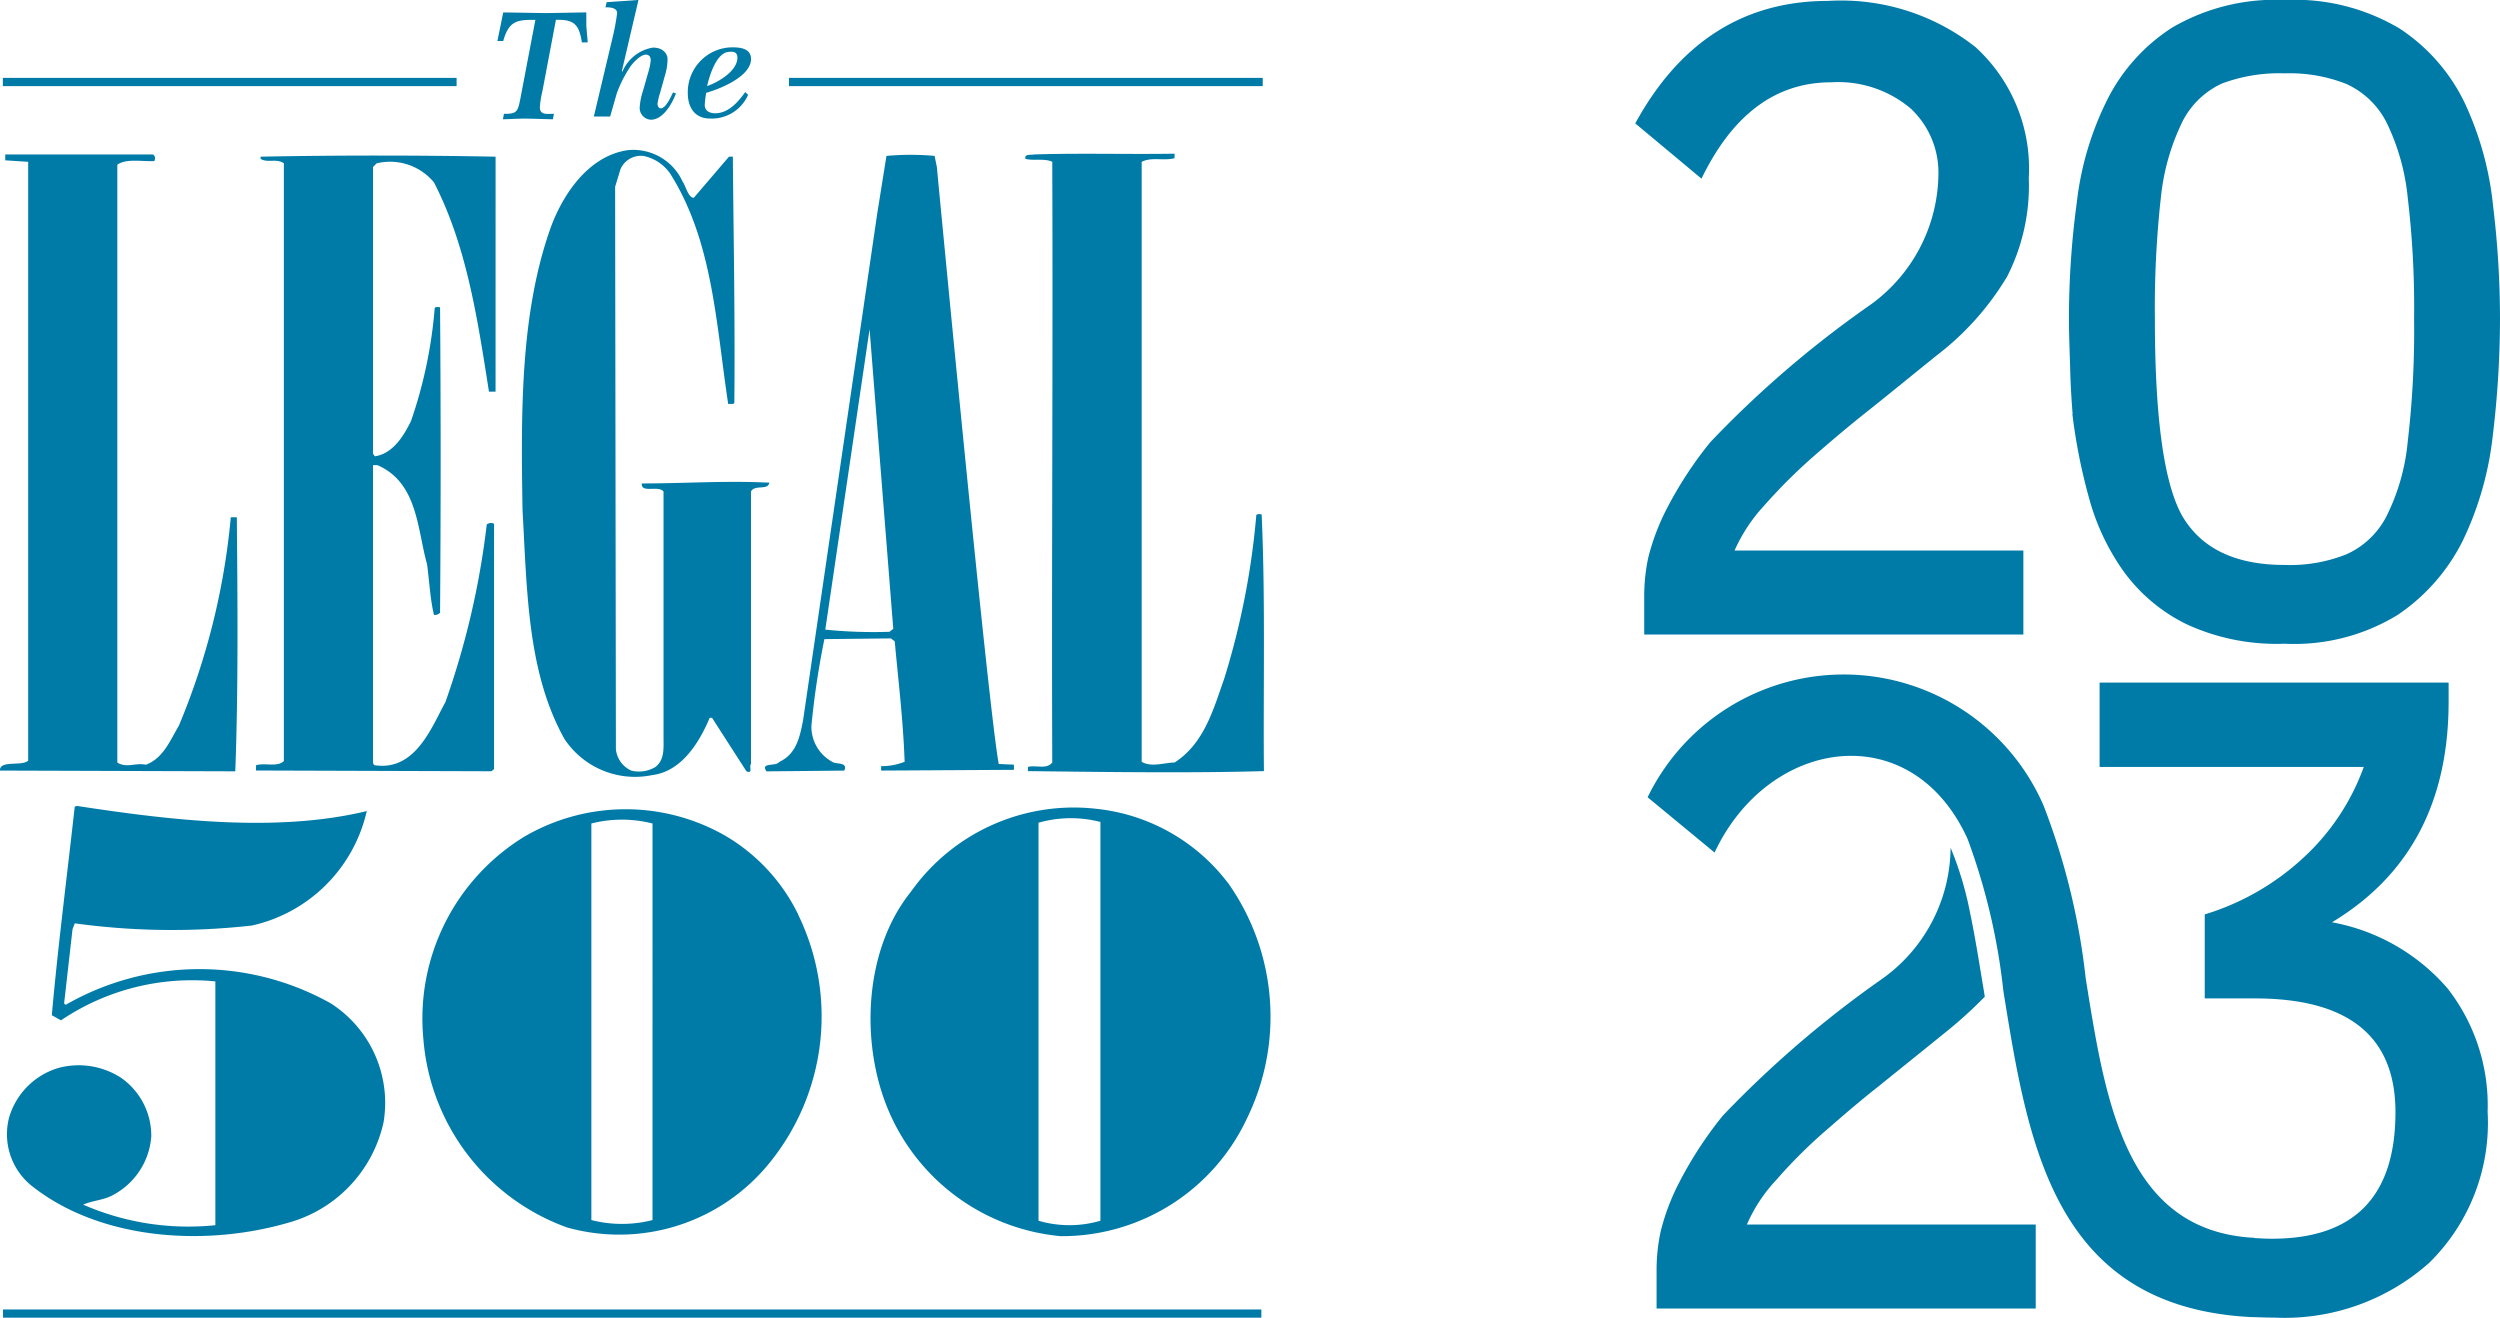
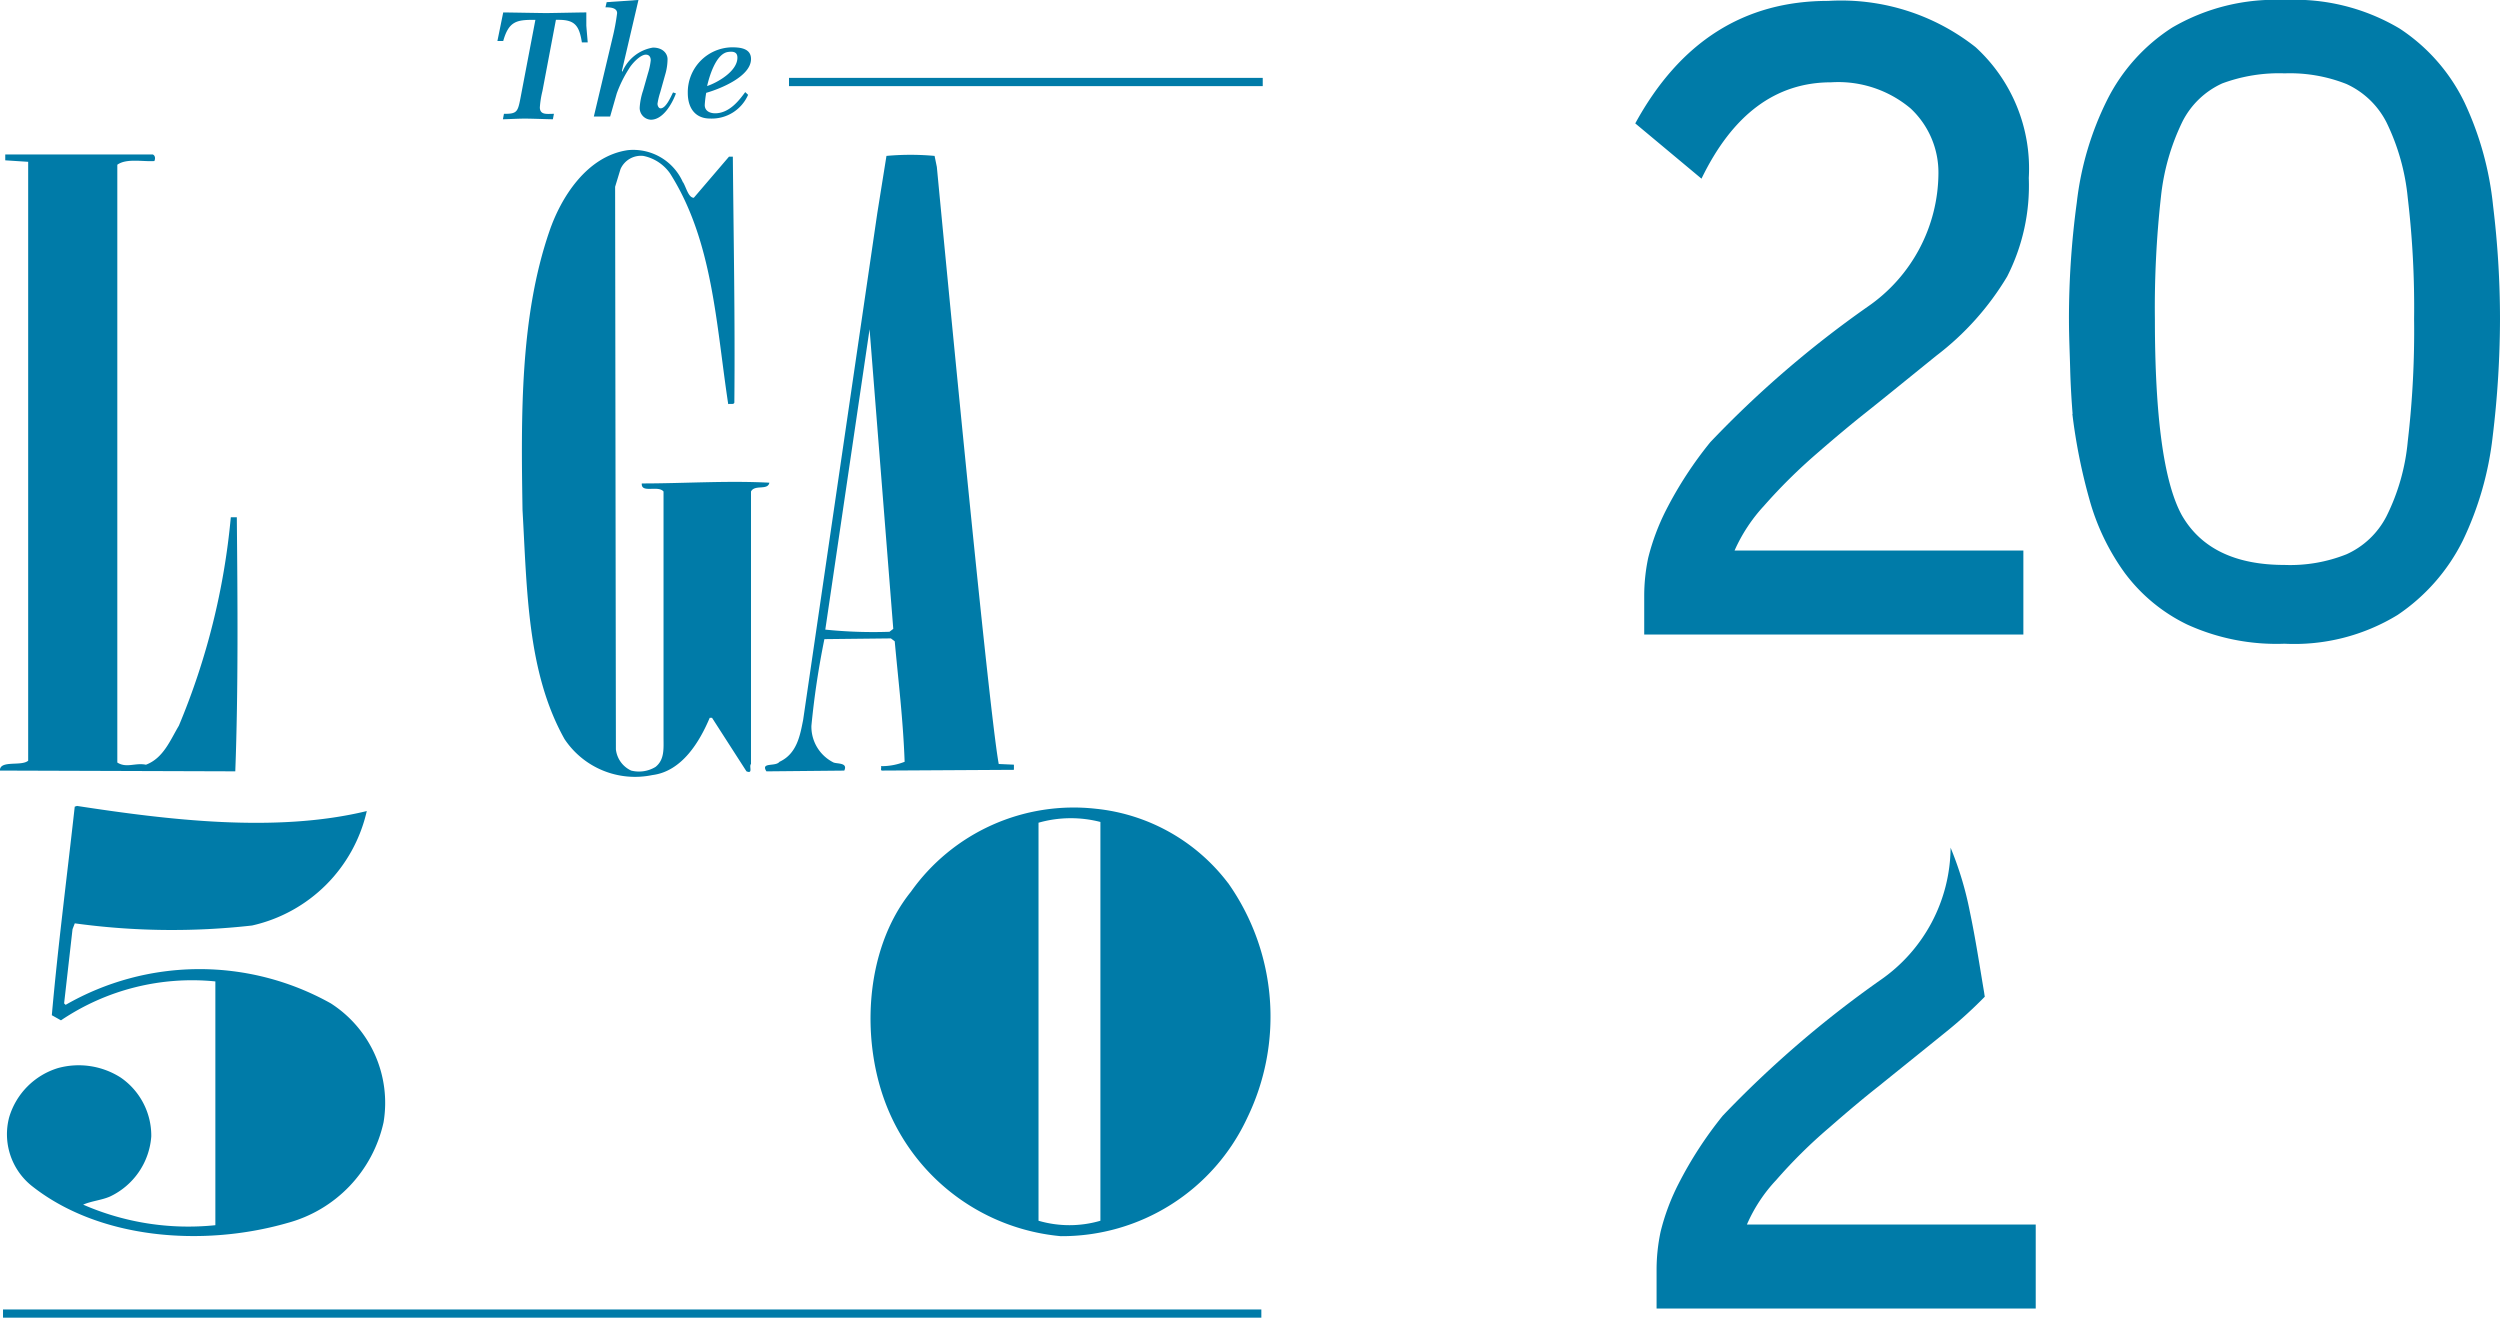
<svg xmlns="http://www.w3.org/2000/svg" width="102.757" height="54.16" viewBox="0 0 102.757 54.16">
  <g id="legal500-2023" transform="translate(-410.786 -66.346)">
    <g id="_2023_v2" data-name="2023 v2" transform="translate(427.32 52.173)">
      <path id="Trazado_4" data-name="Trazado 4" d="M237.186,86.223c.126.212.22.634.439.634l1.446-1.69h.158c.03,3.44.094,6.61.062,10.112-.032.09-.158.03-.252.06-.5-3.29-.629-6.7-2.387-9.477a1.765,1.765,0,0,0-1.1-.725.917.917,0,0,0-.941.543l-.221.725.032,23.121a1.092,1.092,0,0,0,.628.875,1.311,1.311,0,0,0,1-.15c.377-.3.33-.755.33-1.208V98.931c-.22-.271-.926.09-.894-.332,1.759,0,3.486-.121,5.244-.031-.063.333-.6.061-.755.363v11.2c-.093.089.1.422-.187.3l-1.415-2.2h-.094c-.409.967-1.131,2.2-2.356,2.354a3.482,3.482,0,0,1-3.612-1.478c-1.539-2.747-1.539-6.129-1.727-9.419-.063-3.924-.1-7.938,1.1-11.439.47-1.389,1.538-3.11,3.235-3.35a2.231,2.231,0,0,1,2.261,1.327" transform="translate(-225.641 -64.555)" fill="#007ba8" />
-       <path id="Trazado_5" data-name="Trazado 5" d="M474.838,87.1c-.442.12-.944-.061-1.351.151V111.91c.407.24.941.03,1.351.03,1.224-.785,1.6-2.2,2.04-3.441a31.677,31.677,0,0,0,1.321-6.732c.061-.06.155-.029.219-.029.158,3.44.062,7.205.094,10.555-3.11.091-6.909.031-9.7,0v-.172c.344-.091.752.119,1-.182-.03-8.18.032-16.33,0-24.691-.313-.151-.784-.031-1.1-.121-.062-.212.222-.151.377-.181,1.885-.06,3.833,0,5.75-.031Z" transform="translate(-443.095 -66.425)" fill="#007ba8" />
      <path id="Trazado_6" data-name="Trazado 6" d="M-10.253,87.272c.125.06.094.212.063.271-.47.031-1.146-.12-1.522.151v24.571c.376.241.738,0,1.177.09.722-.271,1.006-1.026,1.351-1.6a29,29,0,0,0,2.137-8.572H-6.8c.032,3.441.063,7.062-.063,10.444l-9.675-.031c-.007-.444.879-.163,1.162-.406V87.574l-.942-.061v-.241Z" transform="translate(0 -66.75)" fill="#007ba8" />
-       <path id="Trazado_7" data-name="Trazado 7" d="M114.471,97.5H114.2c-.471-2.989-.91-5.978-2.26-8.6a2.346,2.346,0,0,0-2.357-.785l-.149.151V99.946a.211.211,0,0,0,.086.211c.754-.12,1.193-.875,1.476-1.45a18.811,18.811,0,0,0,.974-4.647c.063-.061.125-.031.22-.031.032,4.136.032,8.392,0,12.558a.294.294,0,0,1-.251.089c-.158-.665-.189-1.389-.284-2.083-.407-1.448-.378-3.35-2.042-4.074h-.18v12.1c0,.121-.008.242.117.242,1.634.212,2.294-1.57,2.859-2.6a33.564,33.564,0,0,0,1.7-7.3.272.272,0,0,1,.3-.031v10.083l-.109.09-9.675-.031v-.212c.314-.121.895.089,1.145-.181V88.113c-.313-.212-.675,0-.956-.182v-.089c3.108-.061,6.455-.061,9.658,0Z" transform="translate(-110.636 -67.229)" fill="#007ba8" />
      <path id="Trazado_8" data-name="Trazado 8" d="M355.127,112.485c-.439-2.354-2.544-24.541-2.544-24.541l-.093-.453a10.971,10.971,0,0,0-1.978,0l-.377,2.355-3.048,20.829c-.126.634-.252,1.388-.974,1.721-.158.212-.786,0-.535.392l3.2-.031c.156-.333-.282-.271-.44-.333a1.645,1.645,0,0,1-.911-1.508,34.277,34.277,0,0,1,.534-3.563l2.734-.03.157.12c.155,1.692.345,3.231.407,4.951a2.561,2.561,0,0,1-.974.18c.033.061-.029.151.033.182l5.433-.031v-.212Zm-4.492-5.434a19.344,19.344,0,0,1-2.637-.089l1.82-12.348.974,12.317Z" transform="translate(-330.61 -66.91)" fill="#007ba8" />
      <path id="Trazado_9" data-name="Trazado 9" d="M1.716,395.766A6.235,6.235,0,0,1-3,400.472a29.367,29.367,0,0,1-7.286-.089l-.093.241-.346,3.049.063.06a11.045,11.045,0,0,1,10.9-.06,4.857,4.857,0,0,1,2.167,4.889A5.51,5.51,0,0,1-1.551,412.7c-3.487,1-7.757.666-10.522-1.54a2.721,2.721,0,0,1-.91-2.806,3.009,3.009,0,0,1,2.009-2.023,3.206,3.206,0,0,1,2.577.392,2.9,2.9,0,0,1,1.255,2.416,2.969,2.969,0,0,1-1.7,2.474c-.346.151-.754.181-1.1.332a10.8,10.8,0,0,0,5.434.845v-10.02a9.631,9.631,0,0,0-6.346,1.6l-.376-.211c.251-2.837.628-5.735.942-8.572l.094-.03c3.737.573,8.167,1.118,11.9.213" transform="translate(-3.174 -348.258)" fill="#007ba8" />
      <path id="Trazado_10" data-name="Trazado 10" d="M410.119,399.522a7.819,7.819,0,0,0-5.433-3.051,8.2,8.2,0,0,0-7.6,3.411c-1.948,2.415-2.1,6.31-.88,9.087a8.534,8.534,0,0,0,7.038,5.07,8.4,8.4,0,0,0,7.664-4.859,9.521,9.521,0,0,0-.787-9.659m-5.246,13.884a4.537,4.537,0,0,1-2.544,0v-16.36a4.854,4.854,0,0,1,2.544-.031Z" transform="translate(-376.179 -349.056)" fill="#007ba8" />
-       <path id="Trazado_11" data-name="Trazado 11" d="M198.959,401.517a7.616,7.616,0,0,0-3.049-3.29,8.253,8.253,0,0,0-8.228.062,8.765,8.765,0,0,0-4.146,8.3,8.982,8.982,0,0,0,5.9,7.758,7.944,7.944,0,0,0,8.355-2.685,9.542,9.542,0,0,0,1.164-10.143m-6,12.526a5.075,5.075,0,0,1-2.513,0v-16.3a5.075,5.075,0,0,1,2.513,0Z" transform="translate(-182.669 -349.724)" fill="#007ba8" />
      <path id="Trazado_12" data-name="Trazado 12" d="M220.728,23.272a3.849,3.849,0,0,0-.107.684c.014.311.293.253.579.253l-.043.225c-.341-.007-.688-.021-1.029-.027s-.685.019-1.025.027l.043-.225c.531.006.569-.08.676-.631l.616-3.231h-.084c-.693,0-1.012.066-1.238.869h-.239l.239-1.174c.592.007,1.19.02,1.78.027.543-.008,1.081-.021,1.636-.028,0,.179,0,.365,0,.544.017.232.039.458.057.689h-.24c-.11-.716-.31-.928-.967-.928h-.1Z" transform="translate(-214.966 -5.358)" fill="#007ba8" />
      <path id="Trazado_13" data-name="Trazado 13" d="M265.13,15.7a8.892,8.892,0,0,0,.182-.986c0-.24-.328-.24-.479-.24l.05-.212,1.307-.091-.679,2.906.014.052a1.655,1.655,0,0,1,1.26-1c.427,0,.6.265.6.475a2.293,2.293,0,0,1-.1.648l-.2.713a2.886,2.886,0,0,0-.113.472c0,.084.05.19.126.19.221,0,.417-.465.513-.655l.119.041c-.17.46-.543,1.081-1.029,1.081a.484.484,0,0,1-.461-.5,2.705,2.705,0,0,1,.14-.7l.2-.706a2.638,2.638,0,0,0,.114-.537c0-.142-.07-.232-.2-.232-.233,0-.577.376-.691.573a5.022,5.022,0,0,0-.507,1.026l-.271.946h-.67Z" transform="translate(-256.481)" fill="#007ba8" />
      <path id="Trazado_14" data-name="Trazado 14" d="M311.462,38.521a1.627,1.627,0,0,1-1.571.975c-.574,0-.908-.4-.908-1.052a1.846,1.846,0,0,1,1.809-1.875c.328,0,.79.034.79.48,0,.711-1.242,1.22-1.842,1.391a4.3,4.3,0,0,0-.06.5c0,.275.259.341.424.341.615,0,1.029-.589,1.24-.871Zm-.44-1.528c0-.213-.139-.27-.391-.232-.493.076-.765,1.007-.854,1.4.421-.141,1.245-.605,1.245-1.164" transform="translate(-297.247 -20.451)" fill="#007ba8" />
-       <rect id="Rectángulo_2" data-name="Rectángulo 2" width="18.65" height="0.339" transform="translate(-16.417 17.374)" fill="#007ba8" />
      <rect id="Rectángulo_3" data-name="Rectángulo 3" width="19.472" height="0.339" transform="translate(15.896 17.374)" fill="#007ba8" />
      <rect id="Rectángulo_4" data-name="Rectángulo 4" width="51.721" height="0.338" transform="translate(-16.41 67.995)" fill="#007ba8" />
    </g>
    <g id="Grupo_6" data-name="Grupo 6" transform="translate(466.861 65.53)">
      <g id="Grupo_4" data-name="Grupo 4" transform="translate(11.139 0.816)">
        <path id="Trazado_15" data-name="Trazado 15" d="M29.314,11.107a8.233,8.233,0,0,1-.888,4.044,11.508,11.508,0,0,1-2.92,3.263c-1.359,1.1-2.317,1.879-2.871,2.317s-1.231,1-2.036,1.7a22.32,22.32,0,0,0-2.173,2.152,6.7,6.7,0,0,0-1.206,1.834H29.091v3.453H13.507V28.261a7.594,7.594,0,0,1,.165-1.549,9.3,9.3,0,0,1,.735-1.962,15.878,15.878,0,0,1,1.817-2.788,42.951,42.951,0,0,1,6.468-5.568A6.7,6.7,0,0,0,25.6,10.917a3.6,3.6,0,0,0-1.144-2.672,4.621,4.621,0,0,0-3.263-1.074c-2.284,0-4.056,1.326-5.332,3.961L13.139,8.86q2.751-5.037,7.935-5.035a8.922,8.922,0,0,1,6.051,1.9,6.758,6.758,0,0,1,2.189,5.378Z" transform="translate(-13.139 -3.788)" fill="#007ba8" fill-rule="evenodd" />
        <path id="Trazado_16" data-name="Trazado 16" d="M22,24.98q1.171,2.057,4.234,2.057a6.246,6.246,0,0,0,2.54-.438,3.424,3.424,0,0,0,1.644-1.561,8.668,8.668,0,0,0,.876-3.085,38.9,38.9,0,0,0,.26-5.023,38.309,38.309,0,0,0-.26-4.977,9.063,9.063,0,0,0-.876-3.11,3.452,3.452,0,0,0-1.644-1.574,6.317,6.317,0,0,0-2.54-.438,6.709,6.709,0,0,0-2.565.413,3.416,3.416,0,0,0-1.632,1.561,9.248,9.248,0,0,0-.888,3.1A41.222,41.222,0,0,0,20.9,16.93q0,6.028,1.1,8.05Zm-4.482-4.151c-.045-.566-.083-1.181-.1-1.842s-.05-1.338-.05-2.057a35.5,35.5,0,0,1,.322-4.791A12.637,12.637,0,0,1,18.935,7.93a7.544,7.544,0,0,1,2.672-2.978,8.388,8.388,0,0,1,4.622-1.136,8.429,8.429,0,0,1,4.729,1.173,7.57,7.57,0,0,1,2.672,3.048A13.076,13.076,0,0,1,34.8,12.271a38.64,38.64,0,0,1,.285,4.659,40.542,40.542,0,0,1-.3,4.82,13.314,13.314,0,0,1-1.227,4.283,7.937,7.937,0,0,1-2.685,3.061,8.141,8.141,0,0,1-4.647,1.181,8.838,8.838,0,0,1-4.007-.793,6.992,6.992,0,0,1-2.557-2.115,9.439,9.439,0,0,1-1.454-3.028,23.164,23.164,0,0,1-.7-3.511Z" transform="translate(0.458 -3.816)" fill="#007ba8" fill-rule="evenodd" />
        <path id="Trazado_17" data-name="Trazado 17" d="M26.841,18.236A18.184,18.184,0,0,1,25.35,19.6c-1.359,1.1-2.317,1.867-2.871,2.317-.545.425-1.231,1-2.032,1.7a20.66,20.66,0,0,0-2.177,2.152A6.36,6.36,0,0,0,17.064,27.6H28.935v3.453H13.351V29.442a7.554,7.554,0,0,1,.165-1.545,9.074,9.074,0,0,1,.735-1.966,16.066,16.066,0,0,1,1.817-2.8,43.781,43.781,0,0,1,6.468-5.568,6.678,6.678,0,0,0,2.9-5.452,13.847,13.847,0,0,1,.793,2.639c.227,1.074.4,2.21.591,3.346v.012Z" transform="translate(-12.475 22.731)" fill="#007ba8" fill-rule="evenodd" />
-         <path id="Trazado_18" data-name="Trazado 18" d="M47.789,28.372a8.062,8.062,0,0,1-2.406,6.2,8.942,8.942,0,0,1-6.369,2.247c-.3,0-.6-.012-.885-.021H38.07c-8.119-.417-9.172-7.108-10.186-13.407a26.014,26.014,0,0,0-1.47-6.245c-2.3-5.06-8.178-4.184-10.4.558l-2.752-2.272a8.958,8.958,0,0,1,16.272.335,28.166,28.166,0,0,1,1.733,7.1c.8,4.965,1.591,10.4,6.933,10.673l.025.012h.025c.213.012.43.025.656.025Q44,33.584,44,28.372q0-4.665-5.759-4.672h-2.08V20.247a10.407,10.407,0,0,0,4.014-2.292,9.409,9.409,0,0,0,2.523-3.771H31.839V10.718H46.185V11.5c0,4.114-1.587,7.142-4.795,9.07a8.229,8.229,0,0,1,4.761,2.73,7.823,7.823,0,0,1,1.637,5.072Z" transform="translate(-12.754 17.338)" fill="#007ba8" fill-rule="evenodd" />
      </g>
    </g>
  </g>
</svg>